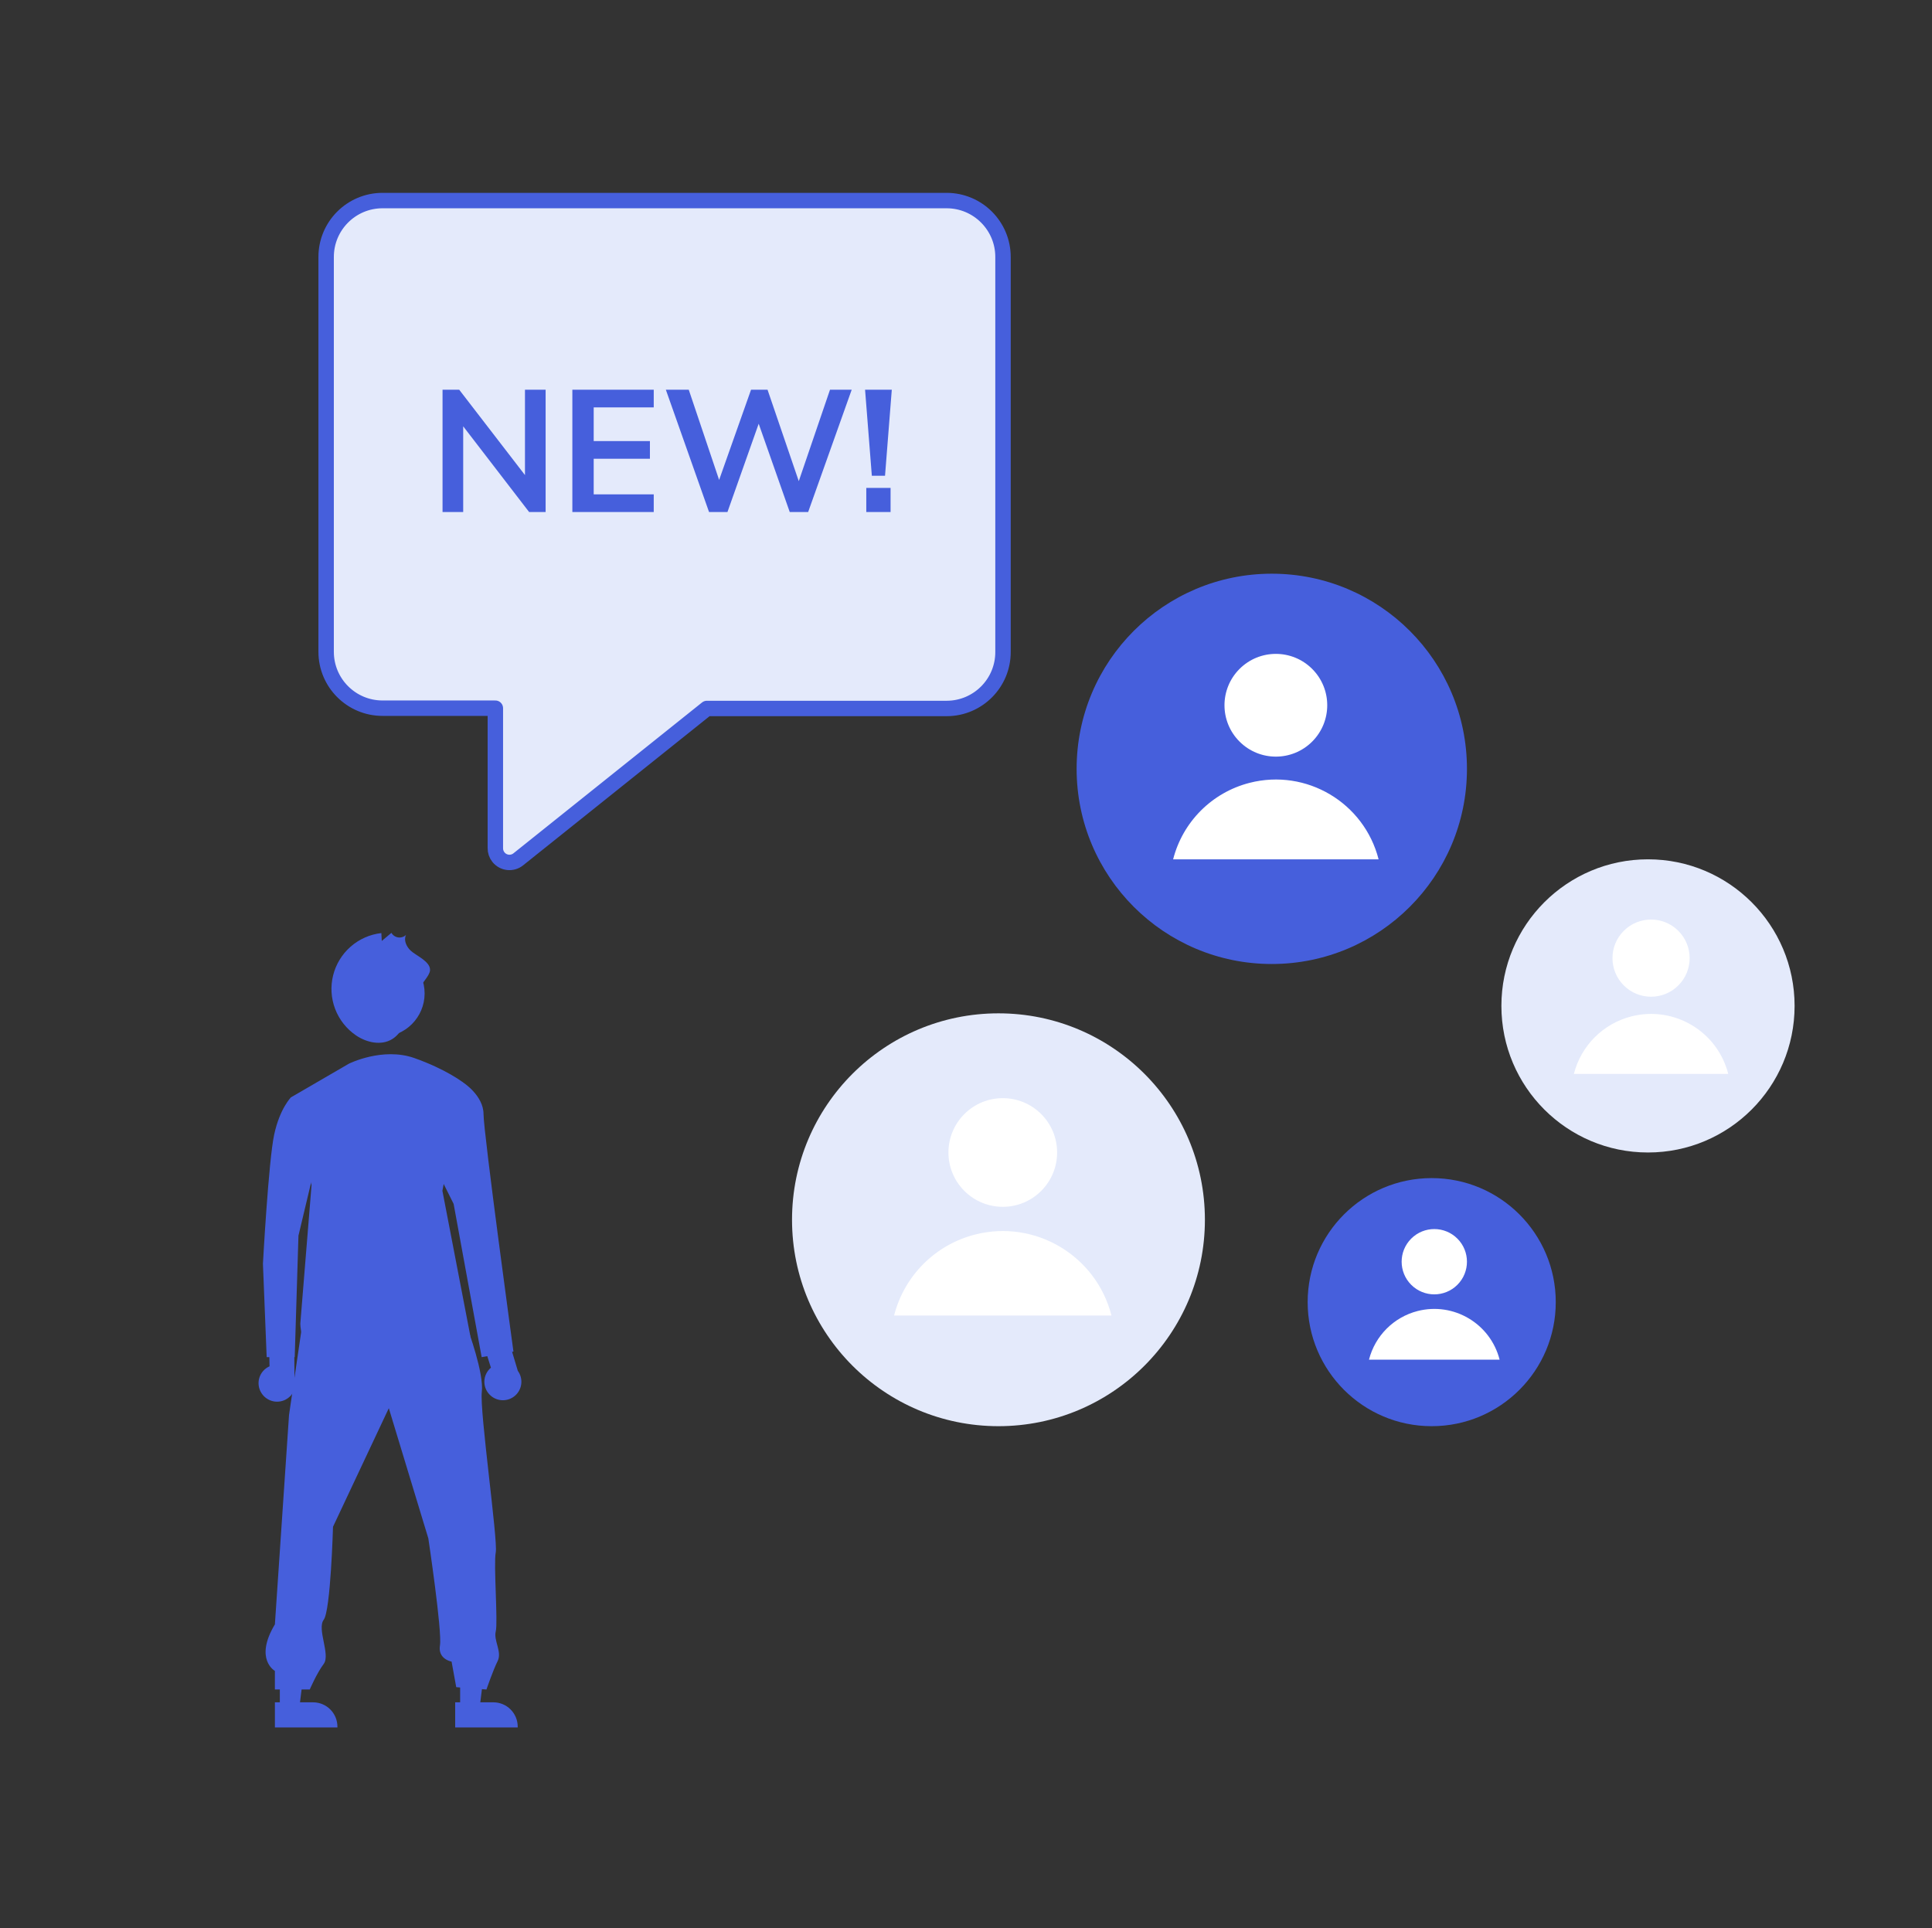
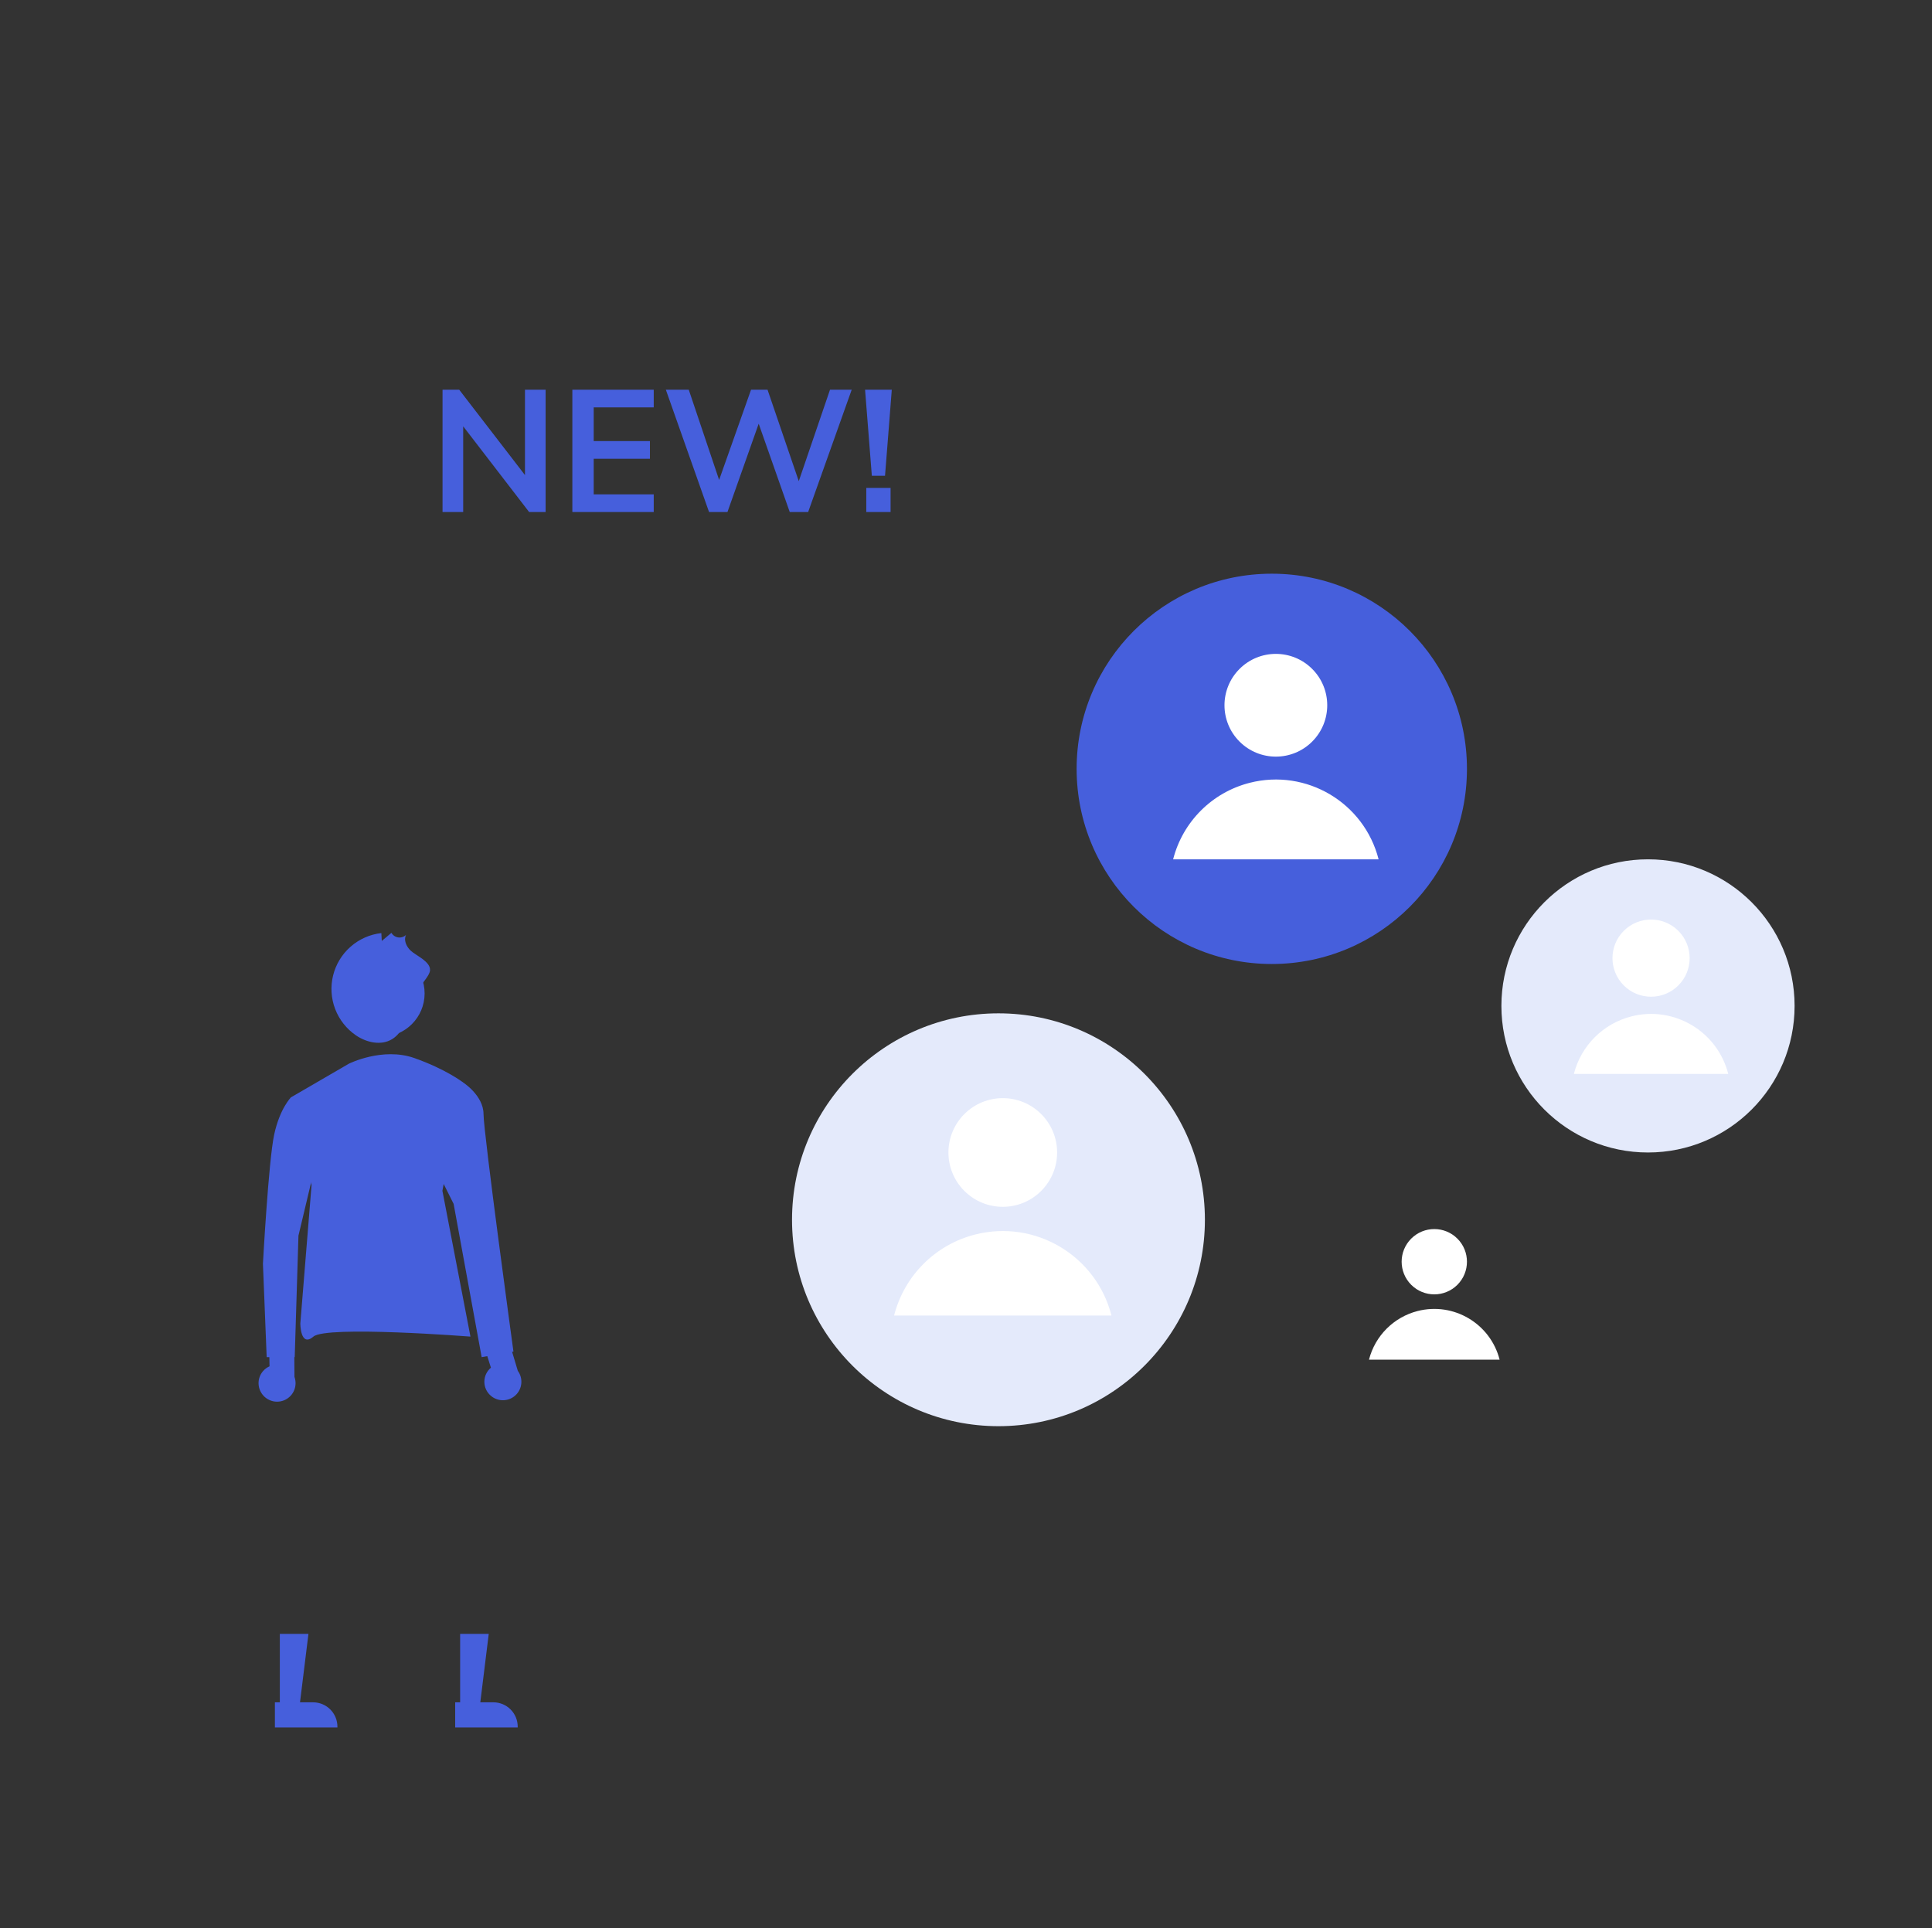
<svg xmlns="http://www.w3.org/2000/svg" width="501" height="500" viewBox="0 0 501 500" fill="none">
  <rect x="0" y="0" width="501" height="500" fill="#333333" stroke="none" />
  <path d="M119.32 443.112H124.348L126.74 423.719H119.32L119.32 443.112Z" fill="#465FDC" />
  <path d="M118.038 447.986L134.25 447.985V447.78C134.25 446.107 133.585 444.502 132.402 443.318C131.218 442.135 129.613 441.47 127.94 441.47L118.038 441.471L118.038 447.986Z" fill="#465FDC" />
  <path d="M72.566 443.112H77.594L79.986 423.719H72.566L72.566 443.112Z" fill="#465FDC" />
  <path d="M71.285 447.986L87.497 447.985V447.78C87.497 446.107 86.832 444.502 85.649 443.318C84.465 442.135 82.86 441.47 81.187 441.47L71.285 441.471L71.285 447.986Z" fill="#465FDC" />
-   <path d="M121.323 344.697C121.323 344.697 125.544 356.152 124.941 360.975C124.338 365.798 129.161 399.56 128.558 402.575C127.955 405.589 129.161 420.662 128.558 423.073C127.955 425.485 130.25 428.365 129.045 430.777C127.839 433.188 126.147 438.146 126.147 438.146L118.309 437.543L117.103 430.911C117.103 430.911 113.486 430.308 114.089 426.691C114.692 423.073 111.074 398.957 111.074 398.957L100.825 365.195L86.355 395.943C86.355 395.943 85.752 417.647 83.944 420.059C82.135 422.47 85.752 429.102 83.944 431.514C82.135 433.925 80.326 438.146 80.326 438.146H71.283V433.322C71.283 433.322 65.857 430.308 71.283 421.264L74.95 366.955L78.567 342.236L121.323 344.697Z" fill="#465FDC" />
  <path d="M98.849 268.887C92.63 268.887 87.588 263.845 87.588 257.626C87.588 251.407 92.63 246.366 98.849 246.366C105.068 246.366 110.109 251.407 110.109 257.626C110.109 263.845 105.068 268.887 98.849 268.887Z" fill="#465FDC" />
  <path d="M108.431 256.85C107.637 258.88 106.842 260.91 106.047 262.94C105.071 265.436 103.952 268.106 101.662 269.499C98.835 271.219 95.06 270.38 92.325 268.518C89.865 266.842 87.977 264.454 86.914 261.674C85.851 258.894 85.665 255.856 86.379 252.967C87.094 250.078 88.675 247.476 90.911 245.512C93.147 243.548 95.931 242.315 98.888 241.98L99.001 244.018L101.502 241.921C101.687 242.239 101.942 242.51 102.247 242.715C102.552 242.92 102.899 243.053 103.263 243.105C103.627 243.156 103.997 243.125 104.347 243.012C104.697 242.9 105.017 242.71 105.282 242.456C104.625 243.818 105.384 245.479 106.479 246.522C107.824 247.804 111.672 249.345 111.513 251.636C111.406 253.165 109.051 255.266 108.431 256.85Z" fill="#465FDC" />
  <path d="M67.852 361.354C67.464 360.775 67.208 360.117 67.101 359.429C66.995 358.74 67.04 358.036 67.235 357.367C67.43 356.697 67.769 356.079 68.229 355.555C68.688 355.031 69.257 354.614 69.895 354.334L69.67 343.44L76.257 341.689L76.359 357.077C76.758 358.18 76.74 359.392 76.306 360.483C75.872 361.573 75.053 362.466 74.005 362.994C72.956 363.521 71.751 363.645 70.617 363.343C69.483 363.04 68.499 362.333 67.852 361.354Z" fill="#465FDC" />
  <path d="M90.484 275.848C90.484 275.848 99.21 271.485 107.452 274.393C115.693 277.302 120.056 280.695 120.056 280.695L114.723 308.813L121.995 346.626C121.995 346.626 84.667 343.717 81.273 346.626C77.88 349.535 77.88 343.232 77.88 343.232L80.789 307.358L75.456 284.574L90.484 275.848Z" fill="#465FDC" />
  <path d="M127.314 361.998C126.779 361.551 126.348 360.992 126.052 360.361C125.757 359.73 125.603 359.041 125.602 358.344C125.601 357.647 125.753 356.959 126.047 356.327C126.341 355.695 126.77 355.135 127.304 354.687L124.029 344.294L129.859 340.764L134.277 355.505C134.971 356.452 135.293 357.62 135.183 358.788C135.073 359.957 134.538 361.044 133.679 361.844C132.821 362.645 131.699 363.102 130.526 363.131C129.352 363.159 128.21 362.756 127.314 361.998Z" fill="#465FDC" />
  <path d="M116.662 280.695H120.055C120.055 280.695 125.388 284.088 125.388 288.936C125.388 293.784 133.145 350.504 133.145 350.504L124.903 351.958L117.632 312.206L112.299 301.541L116.662 280.695Z" fill="#465FDC" />
  <path d="M84.667 284.574H75.456C75.456 284.574 72.547 287.482 71.093 294.269C69.639 301.056 68.184 327.719 68.184 327.719L69.154 351.958H76.426L77.395 320.448L82.243 300.087L84.667 284.574Z" fill="#465FDC" />
-   <path d="M245.47 183.731H183.305L134.392 222.858C132.814 224.119 130.513 223.862 129.253 222.284C128.72 221.617 128.437 220.786 128.453 219.933V183.658H99.199C91.121 183.658 84.572 177.109 84.572 169.031V66.641C84.572 58.563 91.121 52.014 99.199 52.014H245.47C253.548 52.014 260.097 58.563 260.097 66.641V169.031C260.137 177.109 253.621 183.69 245.543 183.731C245.519 183.731 245.494 183.731 245.47 183.731Z" fill="#E4EAFB" stroke="#465FDC" stroke-width="4" stroke-linecap="round" stroke-linejoin="round" />
-   <circle cx="371.266" cy="337.69" r="32.169" fill="#465FDC" />
  <path d="M377.925 321.219C381.232 324.525 381.232 329.887 377.925 333.194C374.618 336.501 369.257 336.501 365.95 333.194C362.643 329.887 362.643 324.525 365.95 321.219C369.257 317.912 374.618 317.912 377.925 321.219Z" fill="white" />
  <path d="M388.874 352.61C386.489 343.257 376.973 337.608 367.619 339.993C361.422 341.573 356.582 346.413 355.002 352.61H388.874Z" fill="white" />
  <circle cx="427.352" cy="260.866" r="38.015" fill="#E4EAFB" />
  <path d="M435.222 241.402C439.13 245.31 439.13 251.646 435.222 255.554C431.314 259.461 424.978 259.461 421.071 255.554C417.163 251.646 417.163 245.31 421.071 241.402C424.978 237.494 431.314 237.494 435.222 241.402Z" fill="white" />
  <path d="M448.159 278.498C445.341 267.445 434.096 260.769 423.043 263.588C415.719 265.455 410 271.174 408.133 278.498H448.159Z" fill="white" />
  <circle cx="329.796" cy="199.39" r="50.61" fill="#465FDC" />
  <path d="M340.272 173.477C345.475 178.679 345.475 187.115 340.272 192.317C335.07 197.52 326.635 197.52 321.432 192.317C316.23 187.115 316.23 178.679 321.432 173.477C326.635 168.274 335.07 168.274 340.272 173.477Z" fill="white" />
  <path d="M357.496 222.863C353.744 208.148 338.773 199.261 324.058 203.013C314.308 205.5 306.694 213.113 304.208 222.863H357.496Z" fill="white" />
  <circle cx="258.919" cy="316.326" r="53.533" fill="#E4EAFB" />
  <path d="M270.001 288.917C275.504 294.42 275.504 303.342 270.001 308.845C264.498 314.348 255.576 314.348 250.073 308.845C244.57 303.342 244.57 294.42 250.073 288.917C255.576 283.414 264.498 283.414 270.001 288.917Z" fill="white" />
  <path d="M288.22 341.155C284.251 325.59 268.416 316.19 252.851 320.159C242.537 322.789 234.484 330.842 231.854 341.155H288.22Z" fill="white" />
  <path d="M114.759 132.79V101.065H119.079L136.134 123.205V101.065H141.489V132.79H137.214L120.114 110.56V132.79H114.759ZM148.421 132.79V101.065H169.526V105.655H153.956V114.385H168.536V118.975H153.956V128.2H169.526V132.79H148.421ZM183.87 132.79L172.665 101.065H178.605L186.48 124.465L194.76 101.065H199.035L207.135 124.78L215.235 101.065H220.86L209.565 132.79H204.795L196.74 109.885L188.64 132.79H183.87ZM226.082 123.385L224.327 101.065H231.257L229.502 123.385H226.082ZM224.642 132.79V126.535H230.942V132.79H224.642Z" fill="#465FDC" />
</svg>